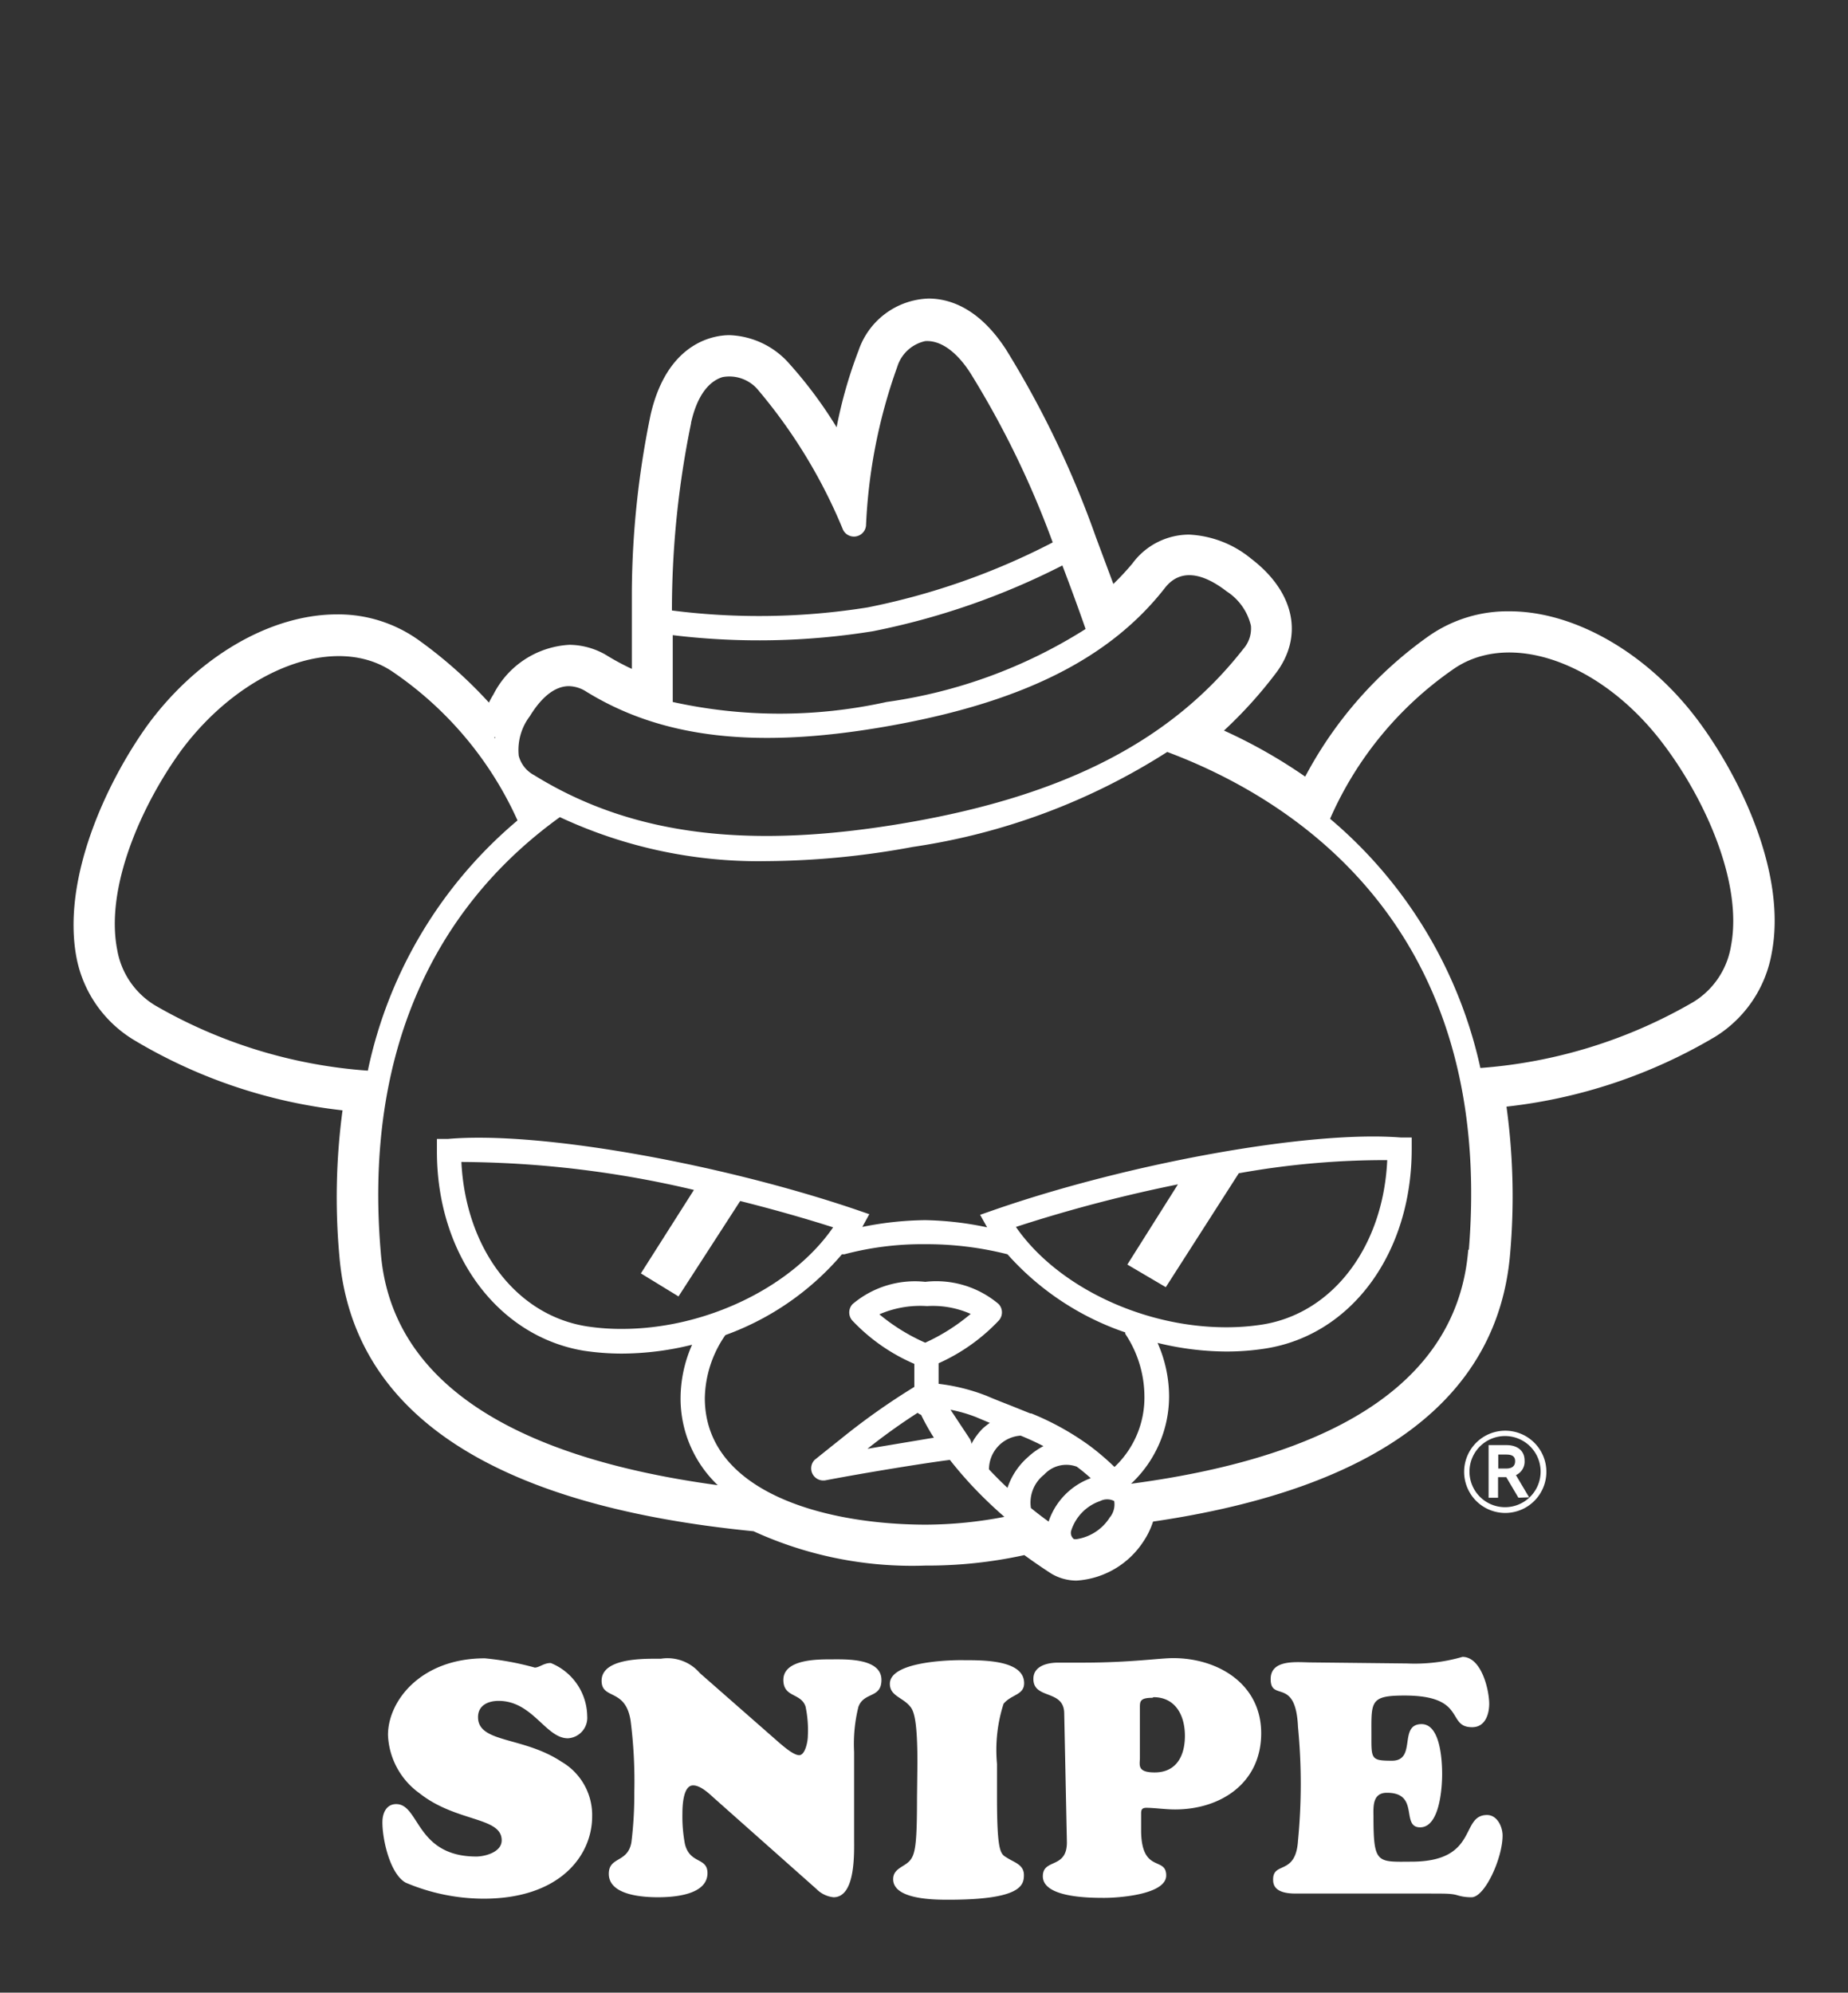
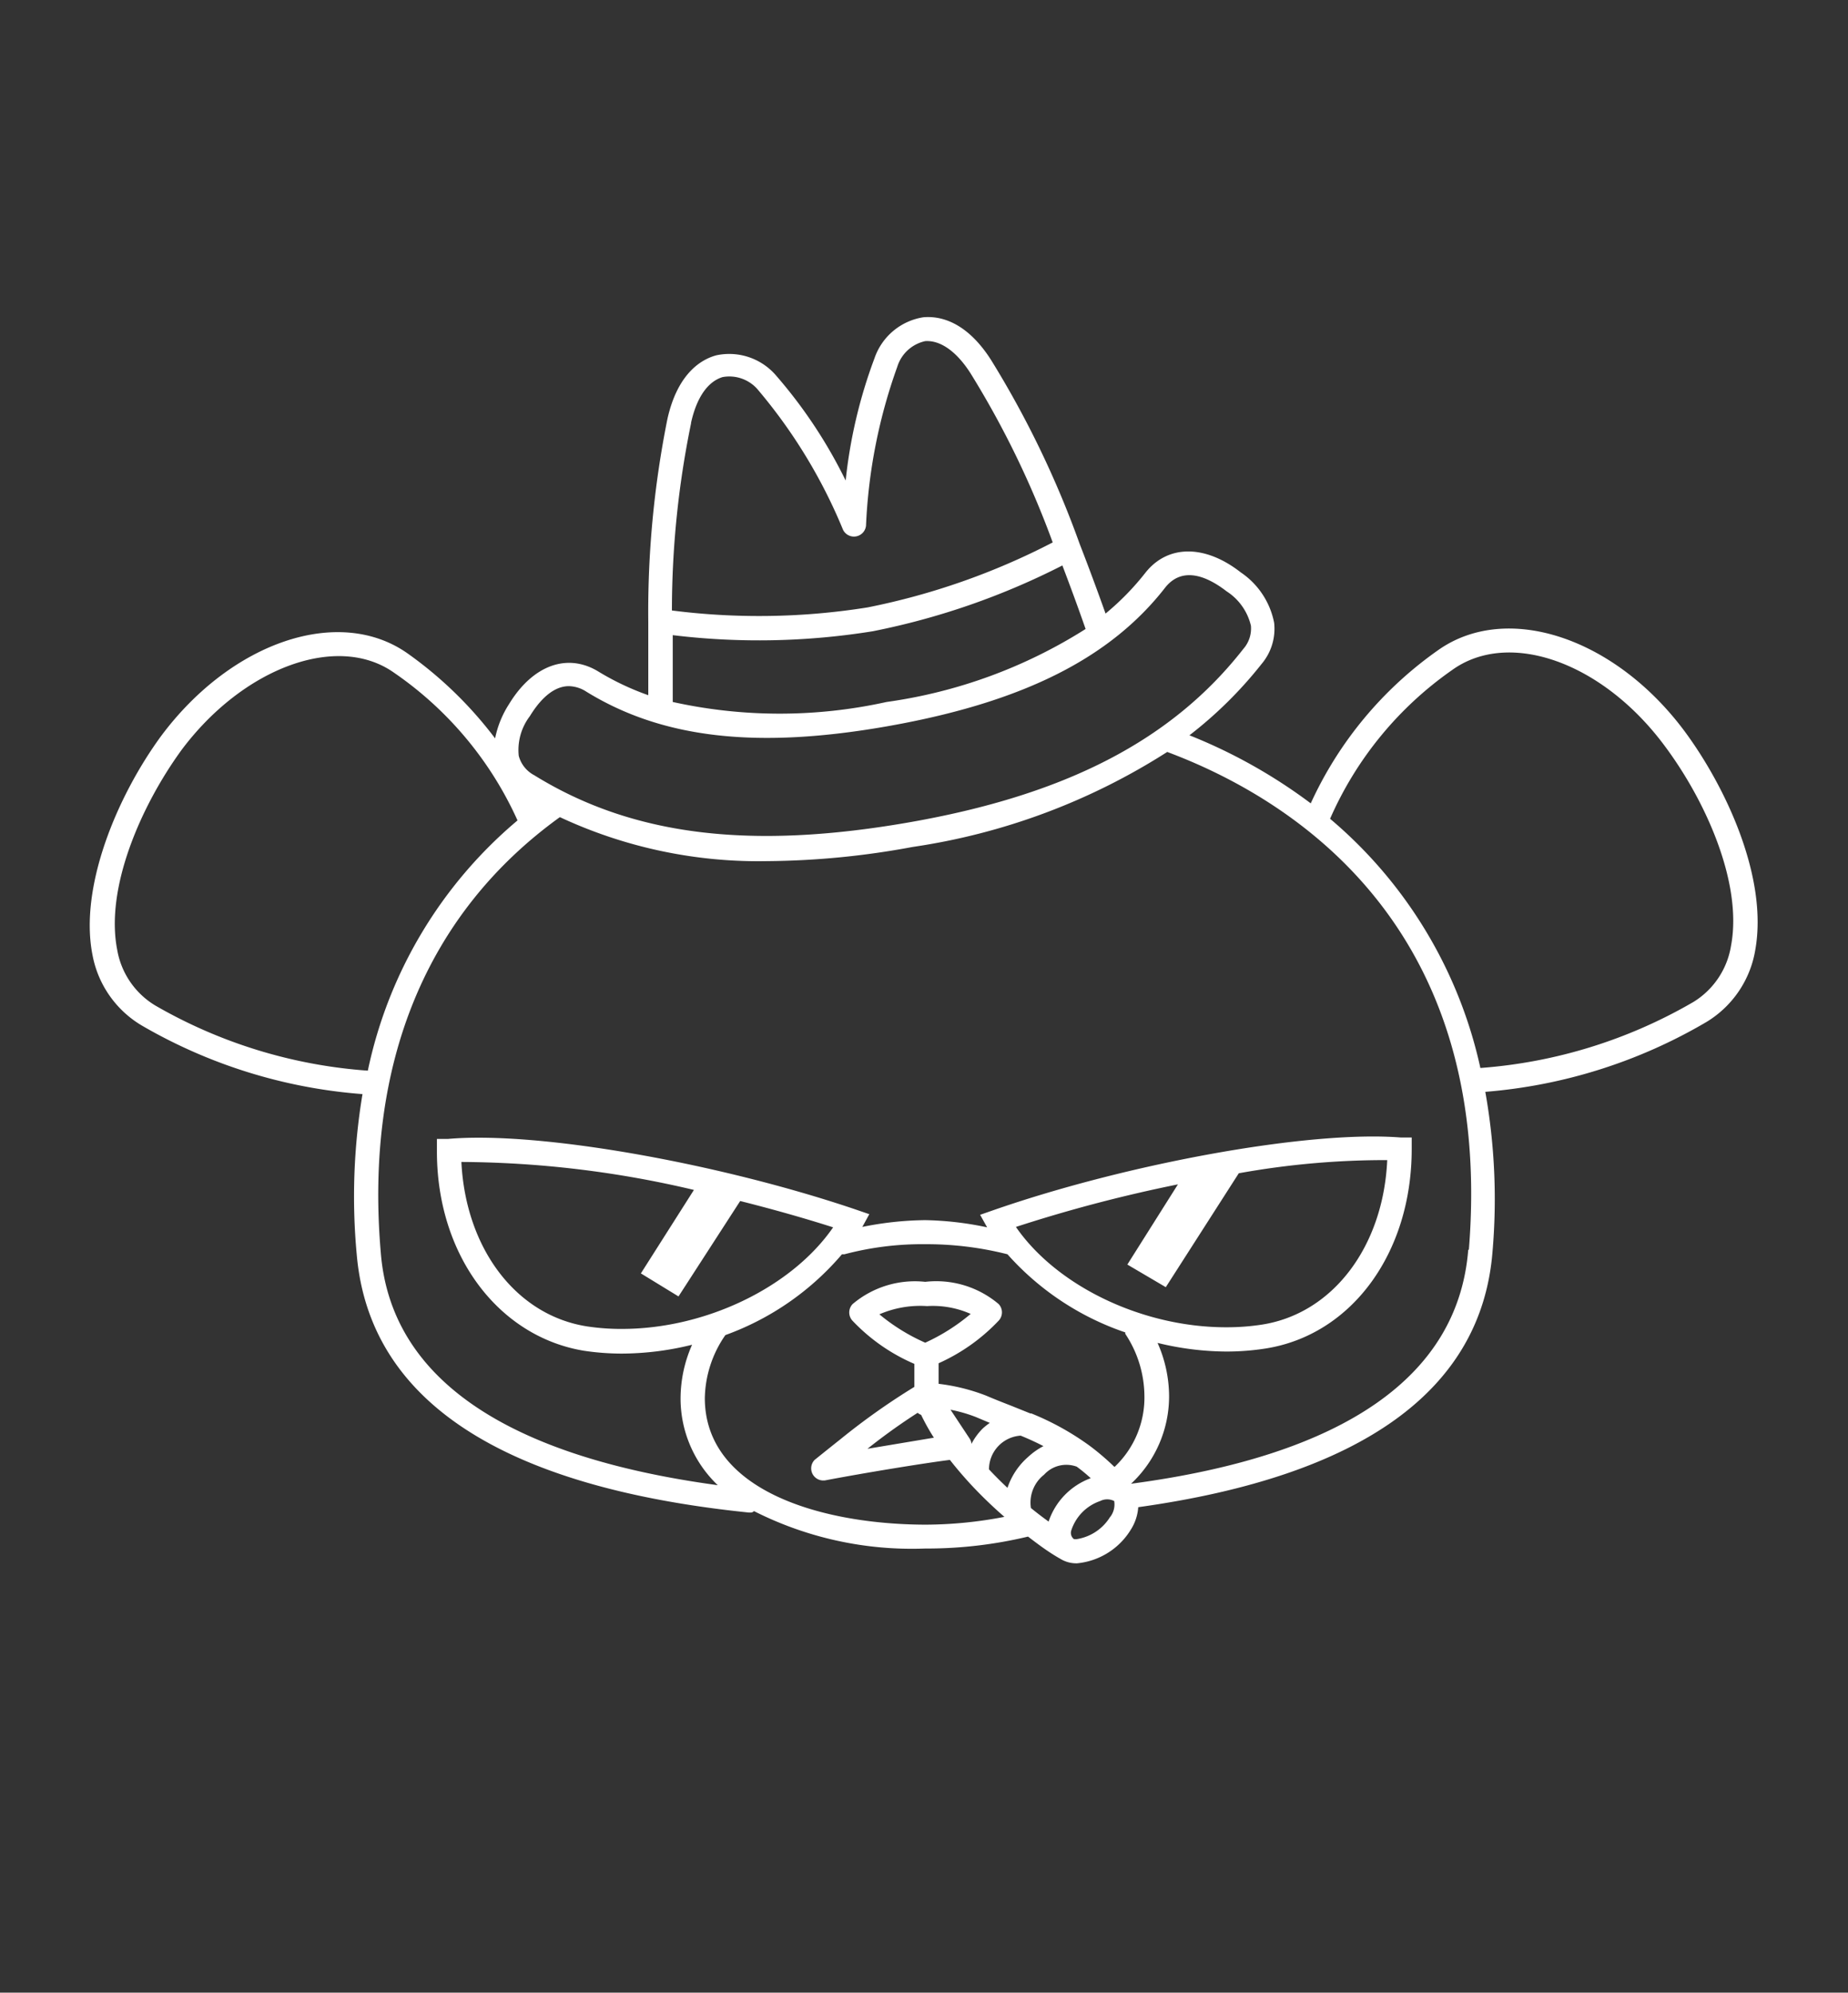
<svg xmlns="http://www.w3.org/2000/svg" id="top_icn_snipe" data-name="top_icn_snipe" viewBox="0 0 89.88 96.91">
  <rect x="0" y="0" width="89.88" height="96.91" fill="#333333" stroke="none" />
  <title>top_icn_snipe</title>
-   <path d="M73.21,73.58a2,2,0,1,1,2-2A2,2,0,0,1,73.21,73.58Zm0-3.74a1.73,1.73,0,1,0,1.72,1.72A1.73,1.73,0,0,0,73.22,69.84Zm.64,3-.59-1h-.4v1h-.46V70.28h.87c.5,0,.88.25.88.75a.72.72,0,0,1-.42.71l.64,1.08Zm-.6-1.42c.24,0,.44-.08.44-.36s-.22-.32-.45-.32h-.37v.68Z" fill="#fff" />
-   <path d="M82.6,35.06c-2.44-3.28-6-5.33-9.18-5.33h0a6.69,6.69,0,0,0-3.94,1.21,19.59,19.59,0,0,0-6,6.83,25.11,25.11,0,0,0-3.95-2.24A21.44,21.44,0,0,0,62,32.81c1.42-1.81,1-4-1.15-5.64A5.12,5.12,0,0,0,57.83,26a3.43,3.43,0,0,0-2.75,1.4,12.7,12.7,0,0,1-.93,1l-.84-2.25A47.19,47.19,0,0,0,48.93,17c-1.33-2.05-2.78-2.48-3.77-2.48a3.72,3.72,0,0,0-3.4,2.52,22.08,22.08,0,0,0-1.07,3.74A21.12,21.12,0,0,0,38.4,17.7a4.06,4.06,0,0,0-2.92-1.4c-.7,0-3,.29-3.83,3.84a43.68,43.68,0,0,0-.92,8.64h0v3.75a11.9,11.9,0,0,1-1.13-.6,3.59,3.59,0,0,0-1.9-.57A4.41,4.41,0,0,0,24,33.77c-.08.13-.16.27-.22.4a21.83,21.83,0,0,0-3.49-3.09,6.72,6.72,0,0,0-3.9-1.2c-3.25,0-6.78,2.07-9.21,5.38C5.14,38.1,3,42.77,3.72,46.57a6,6,0,0,0,2.78,4A25.14,25.14,0,0,0,16.66,54a31.78,31.78,0,0,0-.15,7.13c.66,7.6,7.43,12.09,20.14,13.34A18.53,18.53,0,0,0,45,76.14h0a22,22,0,0,0,4.82-.51c.48.35.91.64,1.31.9a2.42,2.42,0,0,0,1.23.34h0A4.2,4.2,0,0,0,55.59,75a3.87,3.87,0,0,0,.49-1C67,72.4,72.87,68,73.45,60.94a32,32,0,0,0-.18-7.12,25.35,25.35,0,0,0,10.15-3.4,6,6,0,0,0,2.75-4.07C86.9,42.55,84.71,37.9,82.6,35.06Zm1.79,11a4.17,4.17,0,0,1-1.93,2.88A23.3,23.3,0,0,1,73,52a1.8,1.8,0,0,0-1.55,2,30.14,30.14,0,0,1,.17,6.71c-.5,6.11-5.83,10-15.83,11.48a1.8,1.8,0,0,0-1.45,1.23,2,2,0,0,1-.25.5,2.48,2.48,0,0,1-1.75,1.07.61.61,0,0,1-.26-.06c-.38-.24-.78-.51-1.22-.84a1.8,1.8,0,0,0-1.06-.34,1.84,1.84,0,0,0-.4,0,20.26,20.26,0,0,1-4.47.47,16.82,16.82,0,0,1-7.5-1.51,1.8,1.8,0,0,0-.64-.19c-11.72-1.16-18-5.09-18.52-11.71a30,30,0,0,1,.14-6.73,1.8,1.8,0,0,0-1.57-2,23.09,23.09,0,0,1-9.44-3.1,4.13,4.13,0,0,1-1.95-2.86c-.6-3,1.17-7.15,3.19-9.9s5.12-4.65,7.76-4.65a4.9,4.9,0,0,1,2.86.86,20,20,0,0,1,3.2,2.84,1.8,1.8,0,0,0,1.33.59l.26,0a1.8,1.8,0,0,0,1.36-1c0-.06.07-.13.13-.23a2.75,2.75,0,0,1,2.09-1.56,1.83,1.83,0,0,1,1,.31,13.65,13.65,0,0,0,1.3.69,1.8,1.8,0,0,0,2.57-1.62V29a1.85,1.85,0,0,0,0-.2,42.06,42.06,0,0,1,.88-8.29c.47-2.11,1.51-2.43,2.06-2.43a2.28,2.28,0,0,1,1.6.81,19.19,19.19,0,0,1,2.09,2.86c.33.54,1.24,1.78,1.86,1.78l.31,0c.73-.13,1-1.61,1.12-2.34a20.43,20.43,0,0,1,1-3.43,1.94,1.94,0,0,1,1.73-1.39A3.07,3.07,0,0,1,47.42,18a45.49,45.49,0,0,1,4.2,8.74L52.46,29a1.8,1.8,0,0,0,1.3,1.13,1.84,1.84,0,0,0,.39,0,1.8,1.8,0,0,0,1.26-.52,14.47,14.47,0,0,0,1.09-1.21,1.63,1.63,0,0,1,1.32-.7,3.42,3.42,0,0,1,2,.84A3,3,0,0,1,61,30.42a1.7,1.7,0,0,1-.43,1.28,19.66,19.66,0,0,1-2.33,2.49,1.8,1.8,0,0,0,.46,3,23.35,23.35,0,0,1,3.66,2.08,1.79,1.79,0,0,0,1,.33,1.83,1.83,0,0,0,.42-.05A1.8,1.8,0,0,0,65,38.61a17.83,17.83,0,0,1,5.49-6.2,4.94,4.94,0,0,1,2.9-.88c2.62,0,5.66,1.81,7.74,4.6S85,43,84.39,46Z" fill="#fff" />
  <path d="M81.93,35.56c-3.41-4.58-8.67-6.3-12-3.93a18.48,18.48,0,0,0-6.18,7.44,25.69,25.69,0,0,0-5.9-3.31,20.21,20.21,0,0,0,3.51-3.47,2.65,2.65,0,0,0,.61-2,3.84,3.84,0,0,0-1.62-2.45c-1.75-1.37-3.55-1.35-4.63,0a12.84,12.84,0,0,1-1.95,2c-.42-1.18-.84-2.31-1.26-3.39v0h0a47.38,47.38,0,0,0-4.3-8.93c-1.27-2-2.62-2.15-3.3-2.09a3,3,0,0,0-2.38,2,24.09,24.09,0,0,0-1.4,5.94,23.56,23.56,0,0,0-3.37-5.09,3,3,0,0,0-2.92-1c-.67.18-1.87.81-2.38,3.1a47.58,47.58,0,0,0-.93,9.86h0v0c0,1.14,0,2.33,0,3.57a12.93,12.93,0,0,1-2.41-1.14c-1.52-.94-3.21-.32-4.36,1.57a4.82,4.82,0,0,0-.68,1.67,19.34,19.34,0,0,0-4.24-4.12c-3.32-2.36-8.57-.6-12,4-2.14,2.92-4,7.35-3.34,10.66A5.06,5.06,0,0,0,6.94,49.9a25.12,25.12,0,0,0,10.69,3.31,30.39,30.39,0,0,0-.28,7.8c.61,7.08,7,11.31,19.07,12.55h.06c.07,0,.12,0,.19-.07A17,17,0,0,0,45,75.31H45a21.14,21.14,0,0,0,5-.58c.51.39,1,.76,1.57,1.08a1.48,1.48,0,0,0,.81.22A3.45,3.45,0,0,0,55,74.39a2.33,2.33,0,0,0,.36-1.09c10.89-1.52,16.69-5.69,17.23-12.42a29.79,29.79,0,0,0-.35-7.78A25.17,25.17,0,0,0,83,49.7a5.06,5.06,0,0,0,2.37-3.5C86,42.67,83.93,38.26,81.93,35.56Zm-48.32-15c.28-1.25.82-2,1.53-2.22A1.82,1.82,0,0,1,36.9,19,25.6,25.6,0,0,1,41,25.76a.59.59,0,0,0,1.12-.2,26.13,26.13,0,0,1,1.52-7.72A1.83,1.83,0,0,1,45,16.59c.72-.05,1.51.48,2.2,1.56a44.76,44.76,0,0,1,4,8.23,33.91,33.91,0,0,1-9,3.16,33.45,33.45,0,0,1-9.52.15A45.18,45.18,0,0,1,33.61,20.59ZM42.45,30.7a35.39,35.39,0,0,0,9.22-3.2c.38,1,.75,2,1.13,3.09a24.36,24.36,0,0,1-9.68,3.55,24.1,24.1,0,0,1-10.4,0c0-1.11,0-2.2,0-3.25A34.83,34.83,0,0,0,42.45,30.7ZM25.77,34.83c.33-.54,1-1.46,1.9-1.46a1.62,1.62,0,0,1,.85.27c3.72,2.29,8.36,2.81,14.81,1.65S54,32,56.66,28.59c.71-.91,1.77-.78,3,.17a2.73,2.73,0,0,1,1.18,1.67,1.5,1.5,0,0,1-.37,1.13C57,36,51.83,38.67,44.18,40s-13.4.67-18.2-2.3a1.5,1.5,0,0,1-.75-.94A2.72,2.72,0,0,1,25.77,34.83Zm.31,4.31h0v0ZM7.55,48.9A3.94,3.94,0,0,1,5.7,46.19c-.59-3,1.15-7,3.14-9.73,3-4,7.58-5.69,10.33-3.74a17.37,17.37,0,0,1,6,7.18,21.72,21.72,0,0,0-7.28,12.17A24.05,24.05,0,0,1,7.55,48.9ZM50,70.86a3.43,3.43,0,0,0-1,1.5q-.47-.44-.9-.9a1.65,1.65,0,0,1,1.54-1.64c.37.15.74.32,1.11.51A3.39,3.39,0,0,0,50,70.86ZM51,74c-.29-.21-.58-.43-.86-.66a1.72,1.72,0,0,1,.64-1.62,1.46,1.46,0,0,1,1.59-.39q.34.25.68.56A3.39,3.39,0,0,0,51,74Zm3-.24a2.33,2.33,0,0,1-1.61,1.09.41.41,0,0,1-.16,0,.38.38,0,0,1-.13-.41A2.24,2.24,0,0,1,53.51,73a.75.75,0,0,1,.68,0A1,1,0,0,1,54,73.77Zm.19-2.43a12.4,12.4,0,0,0-1.17-1l0,0h0a13.23,13.23,0,0,0-2.86-1.59l-.05,0h0l-.92-.37c-.41-.16-.82-.32-1.24-.5a9.43,9.43,0,0,0-2.3-.57l0-1a9.17,9.17,0,0,0,2.92-2.07.59.59,0,0,0,0-.81A4.7,4.7,0,0,0,45,62.34h0a4.69,4.69,0,0,0-3.53,1.08.59.59,0,0,0,0,.82,9.08,9.08,0,0,0,3,2.09l0,1.12A33.31,33.31,0,0,0,40.87,70c-.39.31-.79.63-1.25,1A.59.59,0,0,0,40,72h.11c2.11-.4,4.9-.85,6.09-1,.32.41.68.83,1.06,1.24h0a21.52,21.52,0,0,0,1.59,1.53,20.42,20.42,0,0,1-3.83.38h0C40,74.14,34.29,72.52,34.28,68a5.52,5.52,0,0,1,1-3.07h0A13.46,13.46,0,0,0,40.95,61h.12A14.75,14.75,0,0,1,45,60.51,16,16,0,0,1,49,61h0a13.47,13.47,0,0,0,5.73,3.8.56.56,0,0,0,0,.07,5.52,5.52,0,0,1,.93,3A4.64,4.64,0,0,1,54.21,71.34ZM48.14,69.2a3.54,3.54,0,0,0-.34.27,3,3,0,0,0-.55.75.59.59,0,0,0-.08-.24l-.94-1.42a7.19,7.19,0,0,1,1.22.35ZM45,65.3a9.41,9.41,0,0,1-2.23-1.38,5,5,0,0,1,2.32-.4,4.54,4.54,0,0,1,2.12.38A9.57,9.57,0,0,1,45,65.3Zm.42,4.62-3.23.54a29.62,29.62,0,0,1,2.44-1.75.61.61,0,0,0,.17.1A10.5,10.5,0,0,0,45.42,69.92ZM33,63.05l3-4.64c1.55.39,3.08.82,4.52,1.28-2,2.9-6.18,4.94-10.27,4.94a11,11,0,0,1-1.68-.12c-3.46-.53-5.92-3.78-6.13-8a50.09,50.09,0,0,1,11.31,1.36l-2.58,4.06Zm23.7-.45,3.55-5.54a40.17,40.17,0,0,1,7.22-.64c-.19,4.2-2.64,7.46-6.09,8a11.17,11.17,0,0,1-1.75.13c-4.07,0-8.23-2-10.22-4.88a70.8,70.8,0,0,1,7.88-2.07l-2.46,3.9Zm14.71-1.82c-.49,6.14-6,10-16.4,11.38a5.82,5.82,0,0,0,1.85-4.25,6.44,6.44,0,0,0-.56-2.6,14.29,14.29,0,0,0,3.34.42,12.25,12.25,0,0,0,1.93-.15c4.19-.67,7.1-4.67,7.09-9.72v-.54l-.54,0c-4.43-.35-13.23,1.25-19.79,3.53l-.66.23.34.61A15.67,15.67,0,0,0,45,59.34a16,16,0,0,0-3.06.33h0l.34-.62-.67-.23C35,56.58,26.21,55,21.79,55.39l-.54,0V56c0,5.06,3,9,7.14,9.69a12.4,12.4,0,0,0,1.86.14h0a14.31,14.31,0,0,0,3.41-.43A6.48,6.48,0,0,0,33.1,68a5.82,5.82,0,0,0,1.81,4.23C24.57,70.83,19,67,18.52,60.92c-.79-9.18,2.22-16.5,8.71-21.18A22.82,22.82,0,0,0,37.3,41.88a39.93,39.93,0,0,0,7.09-.69,31.43,31.43,0,0,0,12.38-4.62C62.83,38.84,72.72,45,71.44,60.78ZM84.19,46a3.94,3.94,0,0,1-1.83,2.73A24.14,24.14,0,0,1,72,51.94a22,22,0,0,0-7.31-12.12,17.27,17.27,0,0,1,5.93-7.23c2.77-2,7.32-.39,10.34,3.68C83,39,84.76,43,84.19,46Z" fill="#fff" />
-   <path d="M18.87,84.38c0-1.66,1.6-3.73,4.71-3.73a14,14,0,0,1,2.43.45c.22,0,.45-.23.78-.22a2.83,2.83,0,0,1,1.77,2.58,1,1,0,0,1-.94,1.08c-1.08,0-1.71-1.82-3.37-1.82-.5,0-1,.21-1,.79,0,1.27,2.19.93,4.06,2.17a3,3,0,0,1,1.49,2.66c0,1.88-1.54,4-5.28,4a9.75,9.75,0,0,1-3.79-.78c-.77-.43-1.14-2.13-1.13-2.95,0-.43.19-.87.67-.87,1.14,0,.95,2.55,3.9,2.55.35,0,1.23-.18,1.23-.79,0-1.15-2.21-.87-4-2.29A3.67,3.67,0,0,1,18.87,84.38Zm19,.35c.19.16.71.63,1,.63s.42-.66.42-.93A5.56,5.56,0,0,0,39.18,83c-.22-.68-1.08-.43-1.08-1.3,0-1,1.64-1,2.31-1s2.46-.08,2.46,1c0,.91-.85.57-1.12,1.31a7.47,7.47,0,0,0-.21,2.19v4.15c0,.73.09,2.92-1,2.92a1.36,1.36,0,0,1-.83-.4l-5-4.44c-.23-.21-.64-.6-1-.6-.5,0-.52,1.05-.52,1.39a7.2,7.2,0,0,0,.12,1.45c.24,1,1.09.64,1.1,1.42,0,1.08-1.66,1.18-2.41,1.18s-2.39-.1-2.39-1.14c0-.85.93-.52,1.1-1.54a18.89,18.89,0,0,0,.14-2.42,23.21,23.21,0,0,0-.18-3.49c-.25-1.6-1.41-1-1.41-1.94,0-1.14,2.17-1.07,2.88-1.07a2.07,2.07,0,0,1,1.9.7Zm6.75,1c0-2-.16-2.5-.34-2.72-.37-.47-1-.52-1-1.12,0-1.15,3.27-1.16,3.59-1.15,1,0,2.94,0,2.94,1.12,0,.58-.62.54-1,1a7.34,7.34,0,0,0-.32,2.92v1.59c0,2.86.19,2.79.52,3s.79.32.79.82-.15,1.2-3.66,1.2c-.68,0-2.7,0-2.7-1,0-.52.54-.59.81-.9s.35-.82.35-3.06Zm7.14-2.39c0-1.2-1.5-.67-1.5-1.69,0-.64.7-.79,1.2-.79s.79,0,1.19,0c2.33,0,3.74-.22,4.41-.22,2.18,0,4.29,1.26,4.28,3.67S59.37,88,57.15,88c-.49,0-1-.08-1.4-.08-.19,0-.25.08-.25.26v.93c.05,2,1.22,1.17,1.22,2.1s-2.31,1.09-3,1.09-3,0-3-1.05c0-.88,1.17-.34,1.17-1.65Zm4.29-.77c-.63,0-.61.19-.61.52v2.41c0,.33-.15.7.72.7,1.05,0,1.47-.8,1.47-1.78S57.18,82.54,56.1,82.54Zm12.37-1.67a8.37,8.37,0,0,0,2.71-.32c.91,0,1.29,1.56,1.3,2.27,0,.53-.2,1.15-.83,1.15-1.27,0-.24-1.54-3.29-1.54-1.77,0-1.6.32-1.61,2.17,0,.93.06,1,1,1,1.22,0,.3-1.78,1.44-1.78.93,0,1,1.82,1,2.44s-.11,2.58-1.07,2.58,0-1.69-1.62-1.68c-.67,0-.66.61-.65,1.12,0,2.34.16,2.24,1.84,2.23,3.3,0,2.36-2.26,3.68-2.27.51,0,.76.59.76,1,0,1.09-.86,3-1.51,3-.12,0-.37,0-.7-.1s-.8-.07-1.35-.08H63c-1.06,0-1.08-.48-1.08-.69,0-.88,1.1-.18,1.21-1.88a28.61,28.61,0,0,0,0-5.53c-.11-2.46-1.33-1.2-1.33-2.33,0-1,1.34-.81,2-.81Z" fill="#fff" />
</svg>